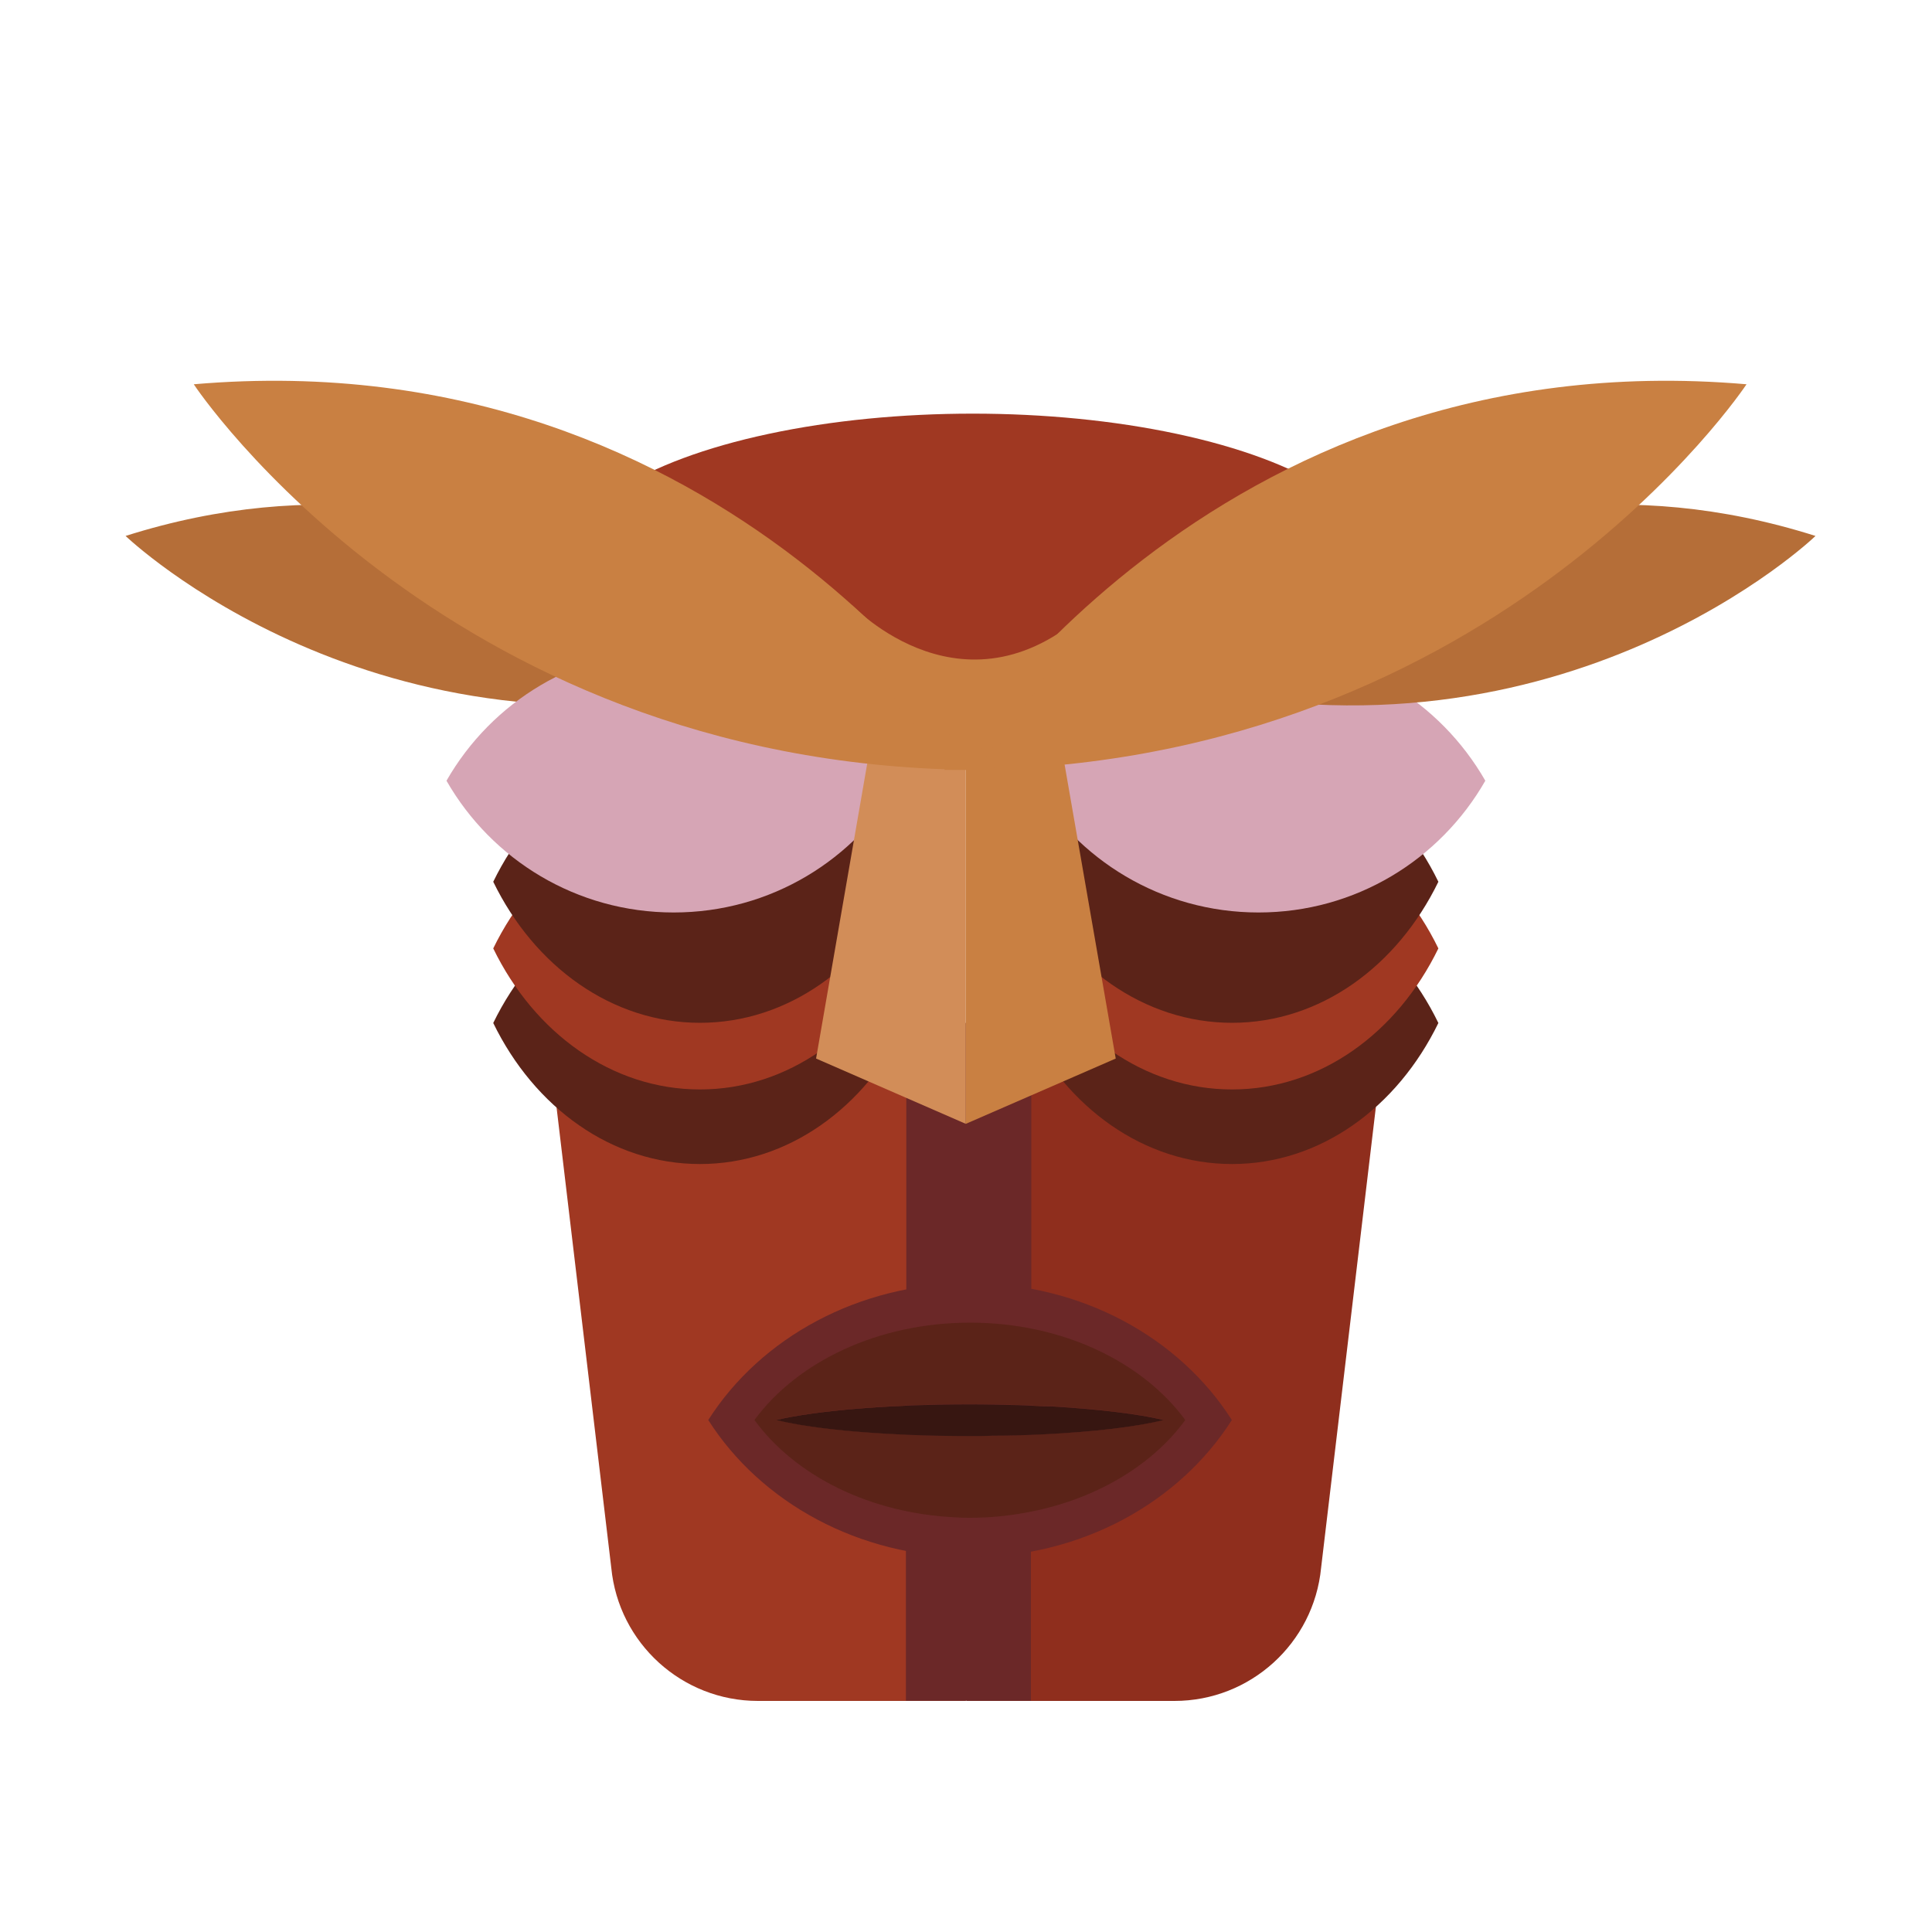
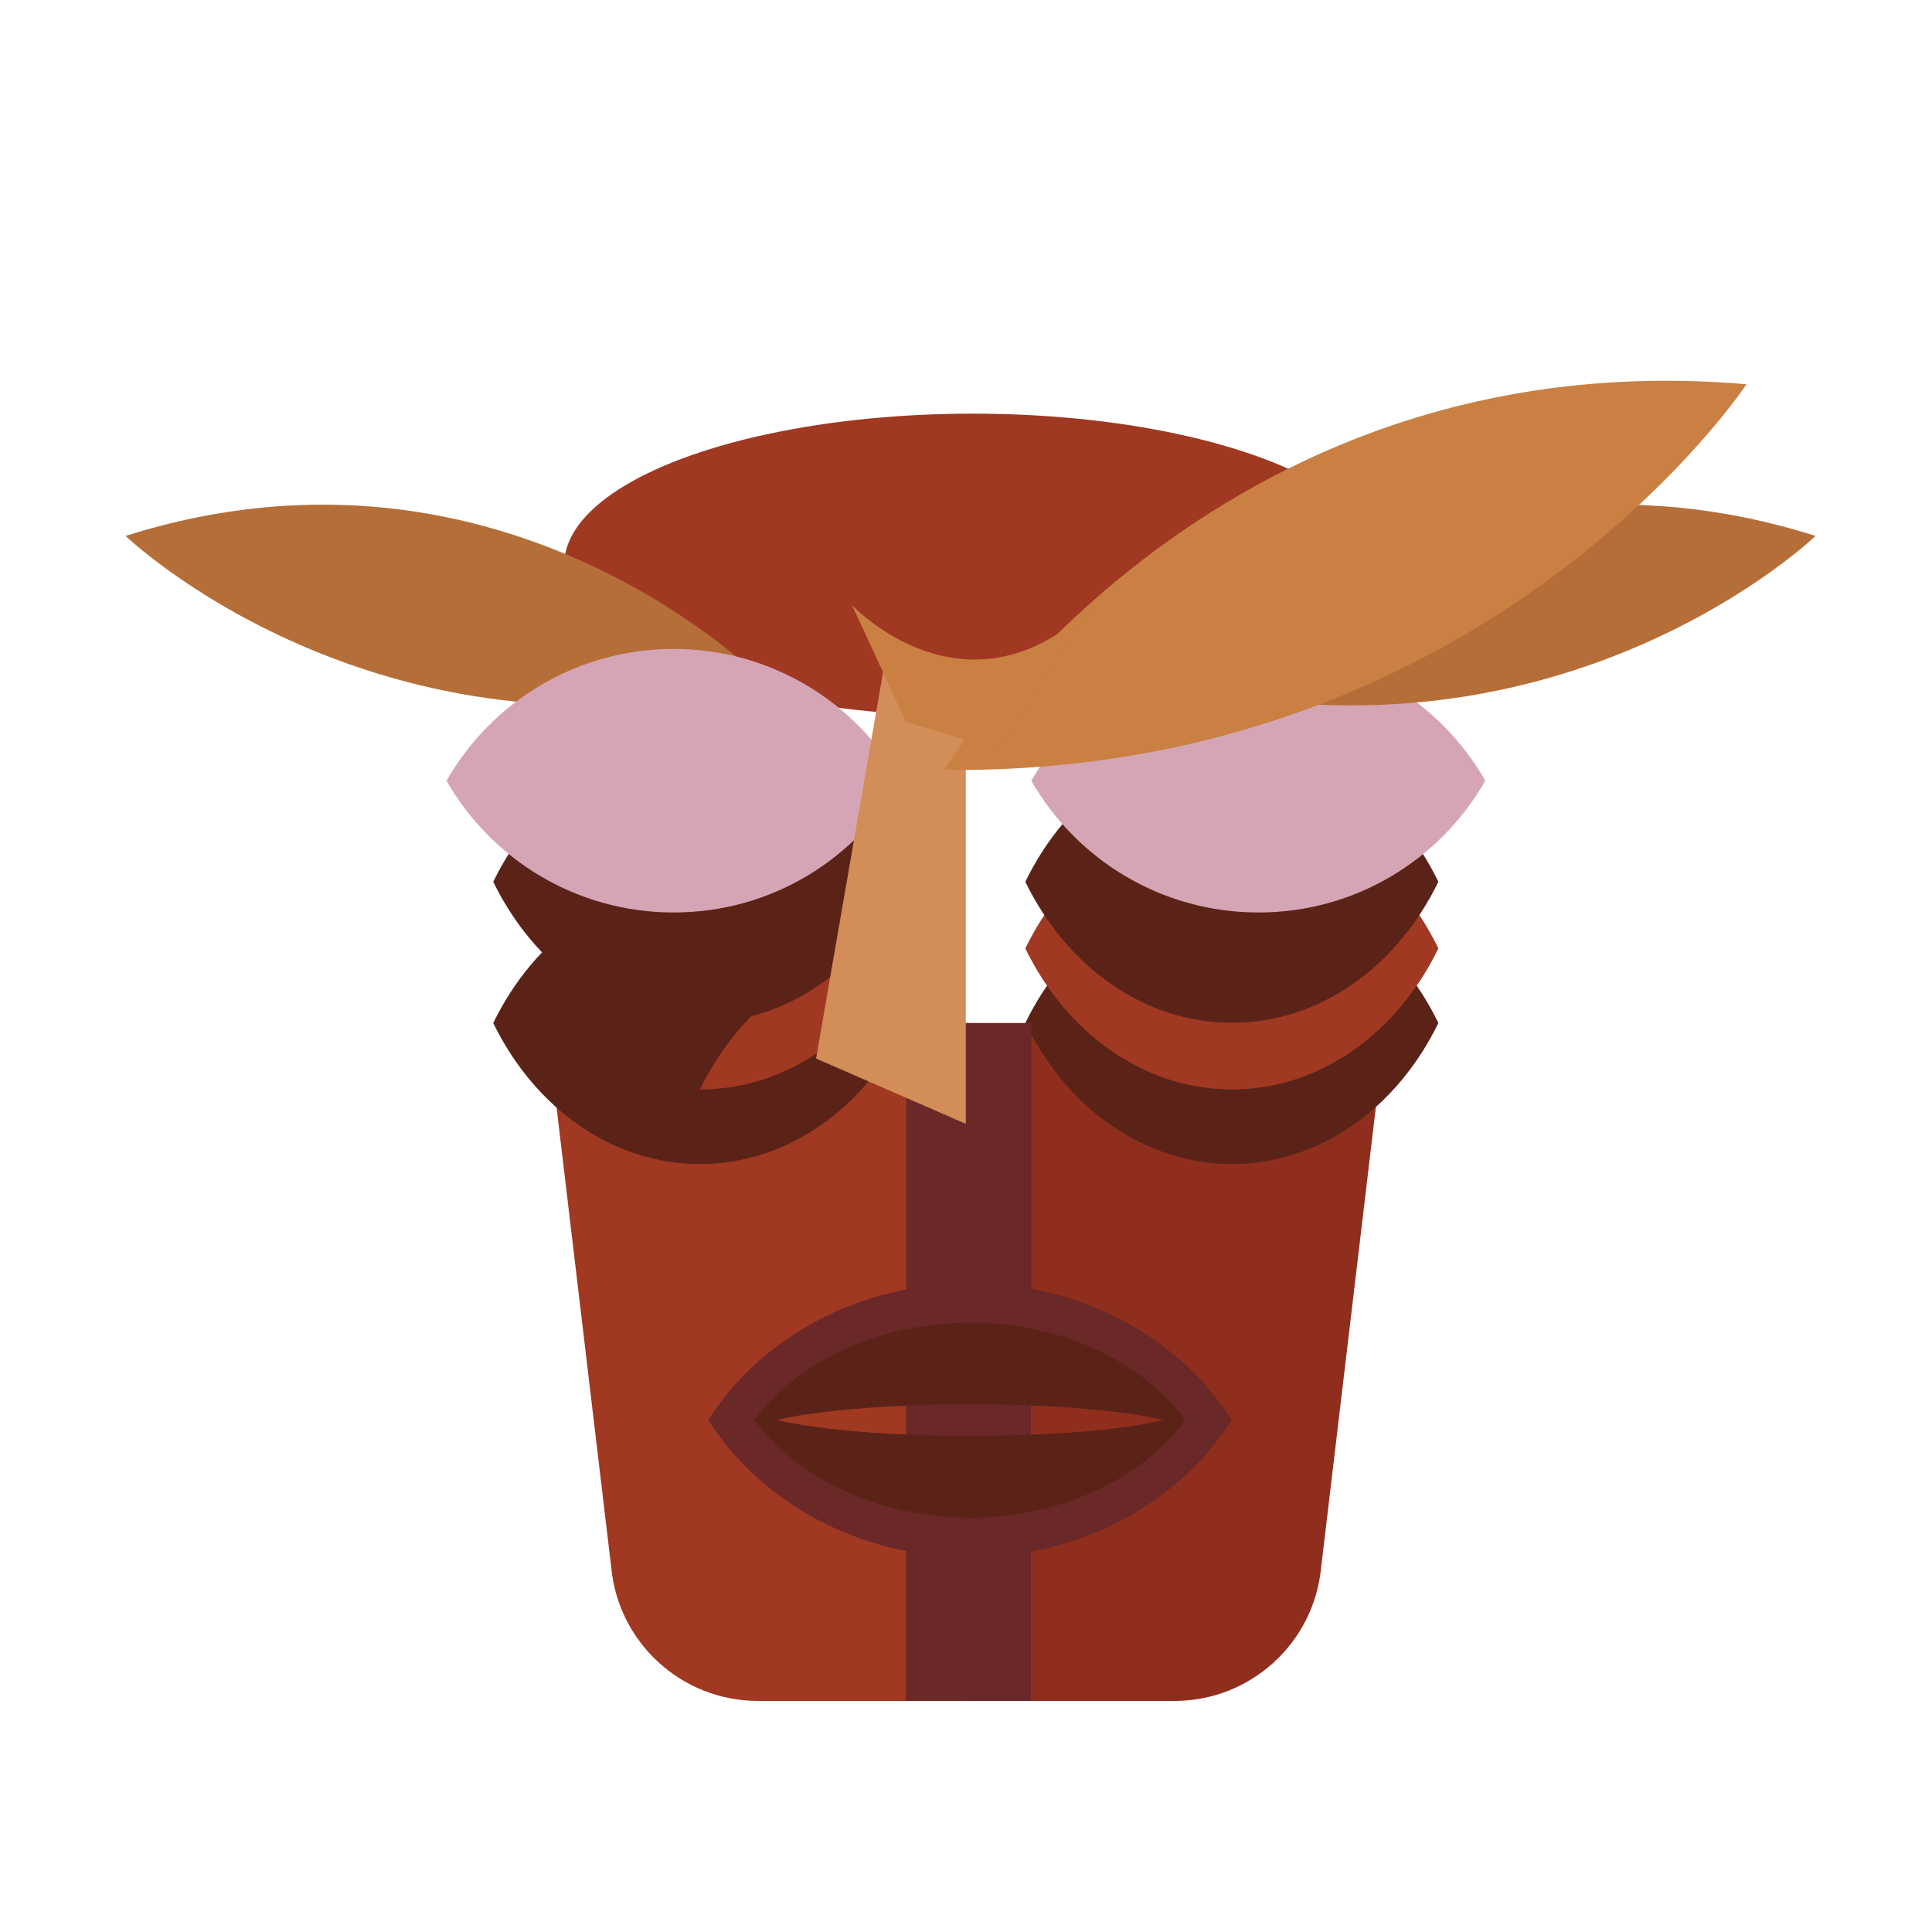
<svg xmlns="http://www.w3.org/2000/svg" version="1.1" id="Layer_1" x="0px" y="0px" viewBox="0 0 100 100" enable-background="new 0 0 100 100" xml:space="preserve">
  <ellipse fill="#A03822" cx="50.35" cy="29.24" rx="21.15" ry="7.83" />
  <path fill="#A03822" d="M28.52,54.9l3.12,26.25c0.38,3.91,3.67,6.89,7.59,6.89h10.76V52.95L28.52,54.9z" />
  <path fill="#8F2E1D" d="M71.5,54.9l-3.12,26.25c-0.38,3.91-3.67,6.89-7.59,6.89H50.03V52.95L71.5,54.9z" />
  <path fill="#B56E38" d="M39.71,35.42c0,0-13.43-13.95-33.21-7.68C6.5,27.74,19.47,40.2,39.71,35.42z" />
  <path fill="#964836" d="M56.42,69.99c-0.85,0.86-1.4,1.67-1.88,2.81c-0.59-0.02-1.2-0.06-1.84-0.07  C54.53,70.87,56.42,69.99,56.42,69.99z" />
  <path fill="#5B2318" d="M46.91,52.95c-2.13,4.38-6.12,7.3-10.68,7.3c-4.56,0-8.57-2.92-10.7-7.3c2.13-4.38,6.13-7.3,10.7-7.3  C40.8,45.64,44.78,48.56,46.91,52.95z" />
  <path fill="#5B2318" d="M74.45,52.95c-2.13,4.38-6.12,7.3-10.68,7.3c-4.56,0-8.57-2.92-10.7-7.3c2.13-4.38,6.13-7.3,10.7-7.3  C68.33,45.64,72.32,48.56,74.45,52.95z" />
-   <path fill="#A03822" d="M46.91,49.09c-2.13,4.38-6.12,7.3-10.68,7.3c-4.56,0-8.57-2.92-10.7-7.3c2.13-4.38,6.13-7.3,10.7-7.3  C40.8,41.79,44.78,44.71,46.91,49.09z" />
+   <path fill="#A03822" d="M46.91,49.09c-2.13,4.38-6.12,7.3-10.68,7.3c2.13-4.38,6.13-7.3,10.7-7.3  C40.8,41.79,44.78,44.71,46.91,49.09z" />
  <path fill="#A03822" d="M74.45,49.09c-2.13,4.38-6.12,7.3-10.68,7.3c-4.56,0-8.57-2.92-10.7-7.3c2.13-4.38,6.13-7.3,10.7-7.3  C68.33,41.79,72.32,44.71,74.45,49.09z" />
  <rect x="46.91" y="52.95" fill="#6B2828" width="6.47" height="18.45" />
  <rect x="46.89" y="69.8" fill="#6B2828" width="6.47" height="18.23" />
  <path fill="#6B2828" d="M50.23,66.42c-5.79,0-10.87,2.83-13.57,7.08c2.7,4.25,7.78,7.1,13.57,7.1c5.77,0,10.83-2.85,13.53-7.1  C61.06,69.25,56,66.42,50.23,66.42z M50.21,74.33c-4.27,0-8.02-0.33-10.02-0.83c2-0.48,5.76-0.81,10.02-0.81  c4.28,0,8.02,0.33,10.02,0.81C58.23,74,54.49,74.33,50.21,74.33z" />
  <path fill="#5B2318" d="M46.91,45.64c-2.13,4.38-6.12,7.3-10.68,7.3c-4.56,0-8.57-2.92-10.7-7.3c2.13-4.38,6.13-7.3,10.7-7.3  C40.8,38.34,44.78,41.26,46.91,45.64z" />
  <path fill="#5B2318" d="M50.21,68.46c-4.76,0-8.94,2.02-11.16,5.04c2.11,2.89,5.99,4.85,10.48,5.04c0.22,0.02,0.44,0.02,0.68,0.02  c0.97,0,1.93-0.09,2.85-0.26c3.53-0.63,6.53-2.39,8.29-4.8C59.13,70.48,54.98,68.46,50.21,68.46z M54.06,74.23  c-0.85,0.04-1.75,0.07-2.67,0.07c-0.39,0.02-0.77,0.02-1.18,0.02c-4.27,0-8.02-0.33-10.02-0.83c2-0.48,5.76-0.81,10.02-0.81  c0.86,0,1.69,0.02,2.5,0.04c0.64,0.02,1.25,0.06,1.84,0.07c2.41,0.15,4.4,0.39,5.68,0.7C58.86,73.85,56.67,74.11,54.06,74.23z" />
-   <path fill="#371611" d="M60.23,73.5c-1.38,0.35-3.57,0.61-6.18,0.74c-0.85,0.04-1.75,0.07-2.67,0.07c-0.39,0.02-0.77,0.02-1.18,0.02  c-4.27,0-8.02-0.33-10.02-0.83c2-0.48,5.76-0.81,10.02-0.81c0.86,0,1.69,0.02,2.5,0.04c0.64,0.02,1.25,0.06,1.84,0.07  C56.96,72.95,58.95,73.19,60.23,73.5z" />
  <path fill="#5B2318" d="M74.45,45.64c-2.13,4.38-6.12,7.3-10.68,7.3c-4.56,0-8.57-2.92-10.7-7.3c2.13-4.38,6.13-7.3,10.7-7.3  C68.33,38.34,72.32,41.26,74.45,45.64z" />
  <path fill="#D6A5B5" d="M46.61,40.41c-2.34,4.09-6.72,6.82-11.74,6.82c-5.02,0-9.42-2.73-11.76-6.82c2.34-4.09,6.74-6.82,11.76-6.82  C39.88,33.59,44.26,36.31,46.61,40.41z" />
  <path fill="#D6A5B5" d="M76.88,40.41c-2.34,4.09-6.72,6.82-11.74,6.82c-5.02,0-9.42-2.73-11.76-6.82c2.34-4.09,6.74-6.82,11.76-6.82  C70.15,33.59,74.53,36.31,76.88,40.41z" />
  <polygon fill="#D28D58" points="49.99,34.72 45.72,34.72 42.24,54.79 49.99,58.17 " />
  <path fill="#B56E38" d="M60.76,35.42c0,0,13.43-13.95,33.21-7.68C93.98,27.74,81,40.2,60.76,35.42z" />
-   <polygon fill="#C98042" points="49.99,34.72 54.26,34.72 57.75,54.79 49.99,58.17 " />
  <path fill="#C98042" d="M48.87,39.85c0,0,13.59-22.37,41.53-19.96C90.4,19.89,76.98,40.16,48.87,39.85z" />
-   <path fill="#C98042" d="M51.56,39.85c0,0-13.59-22.37-41.53-19.96C10.02,19.89,23.45,40.16,51.56,39.85z" />
  <path fill="#C98042" d="M44.1,31.32c0,0,5.94,6.34,12.51,0l-5.05,7.46l-4.67-1.42L44.1,31.32z" />
</svg>